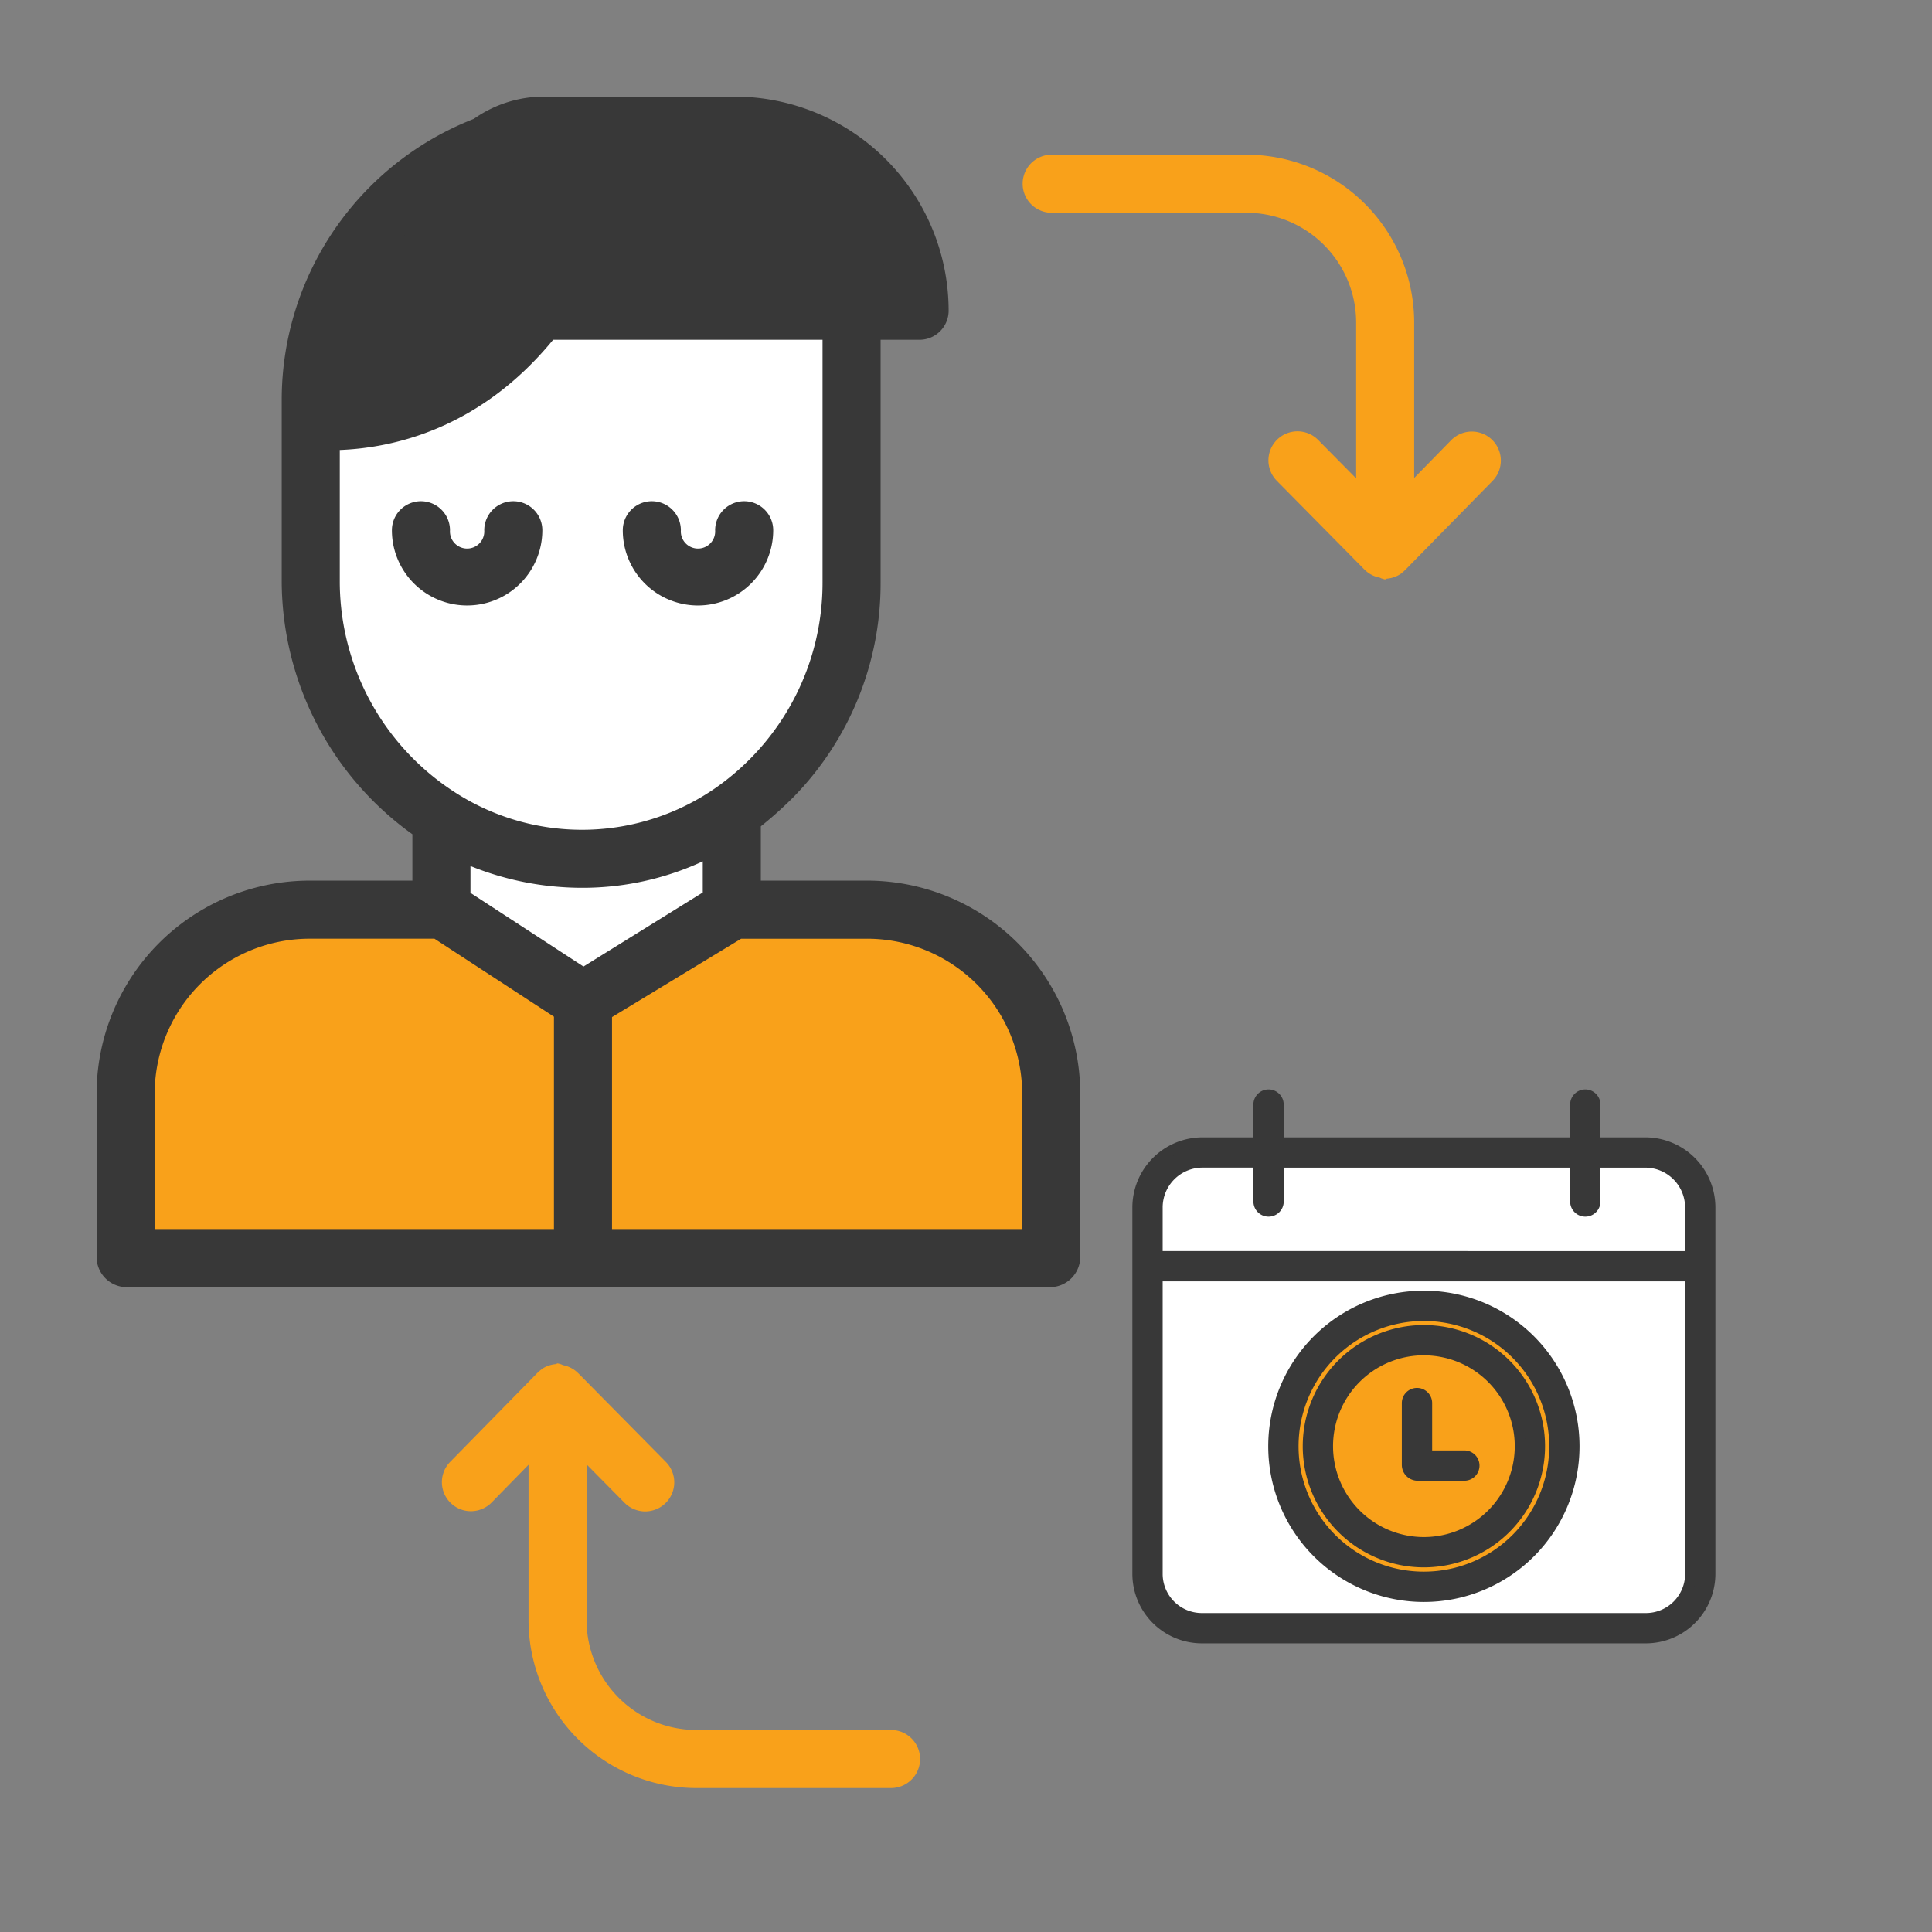
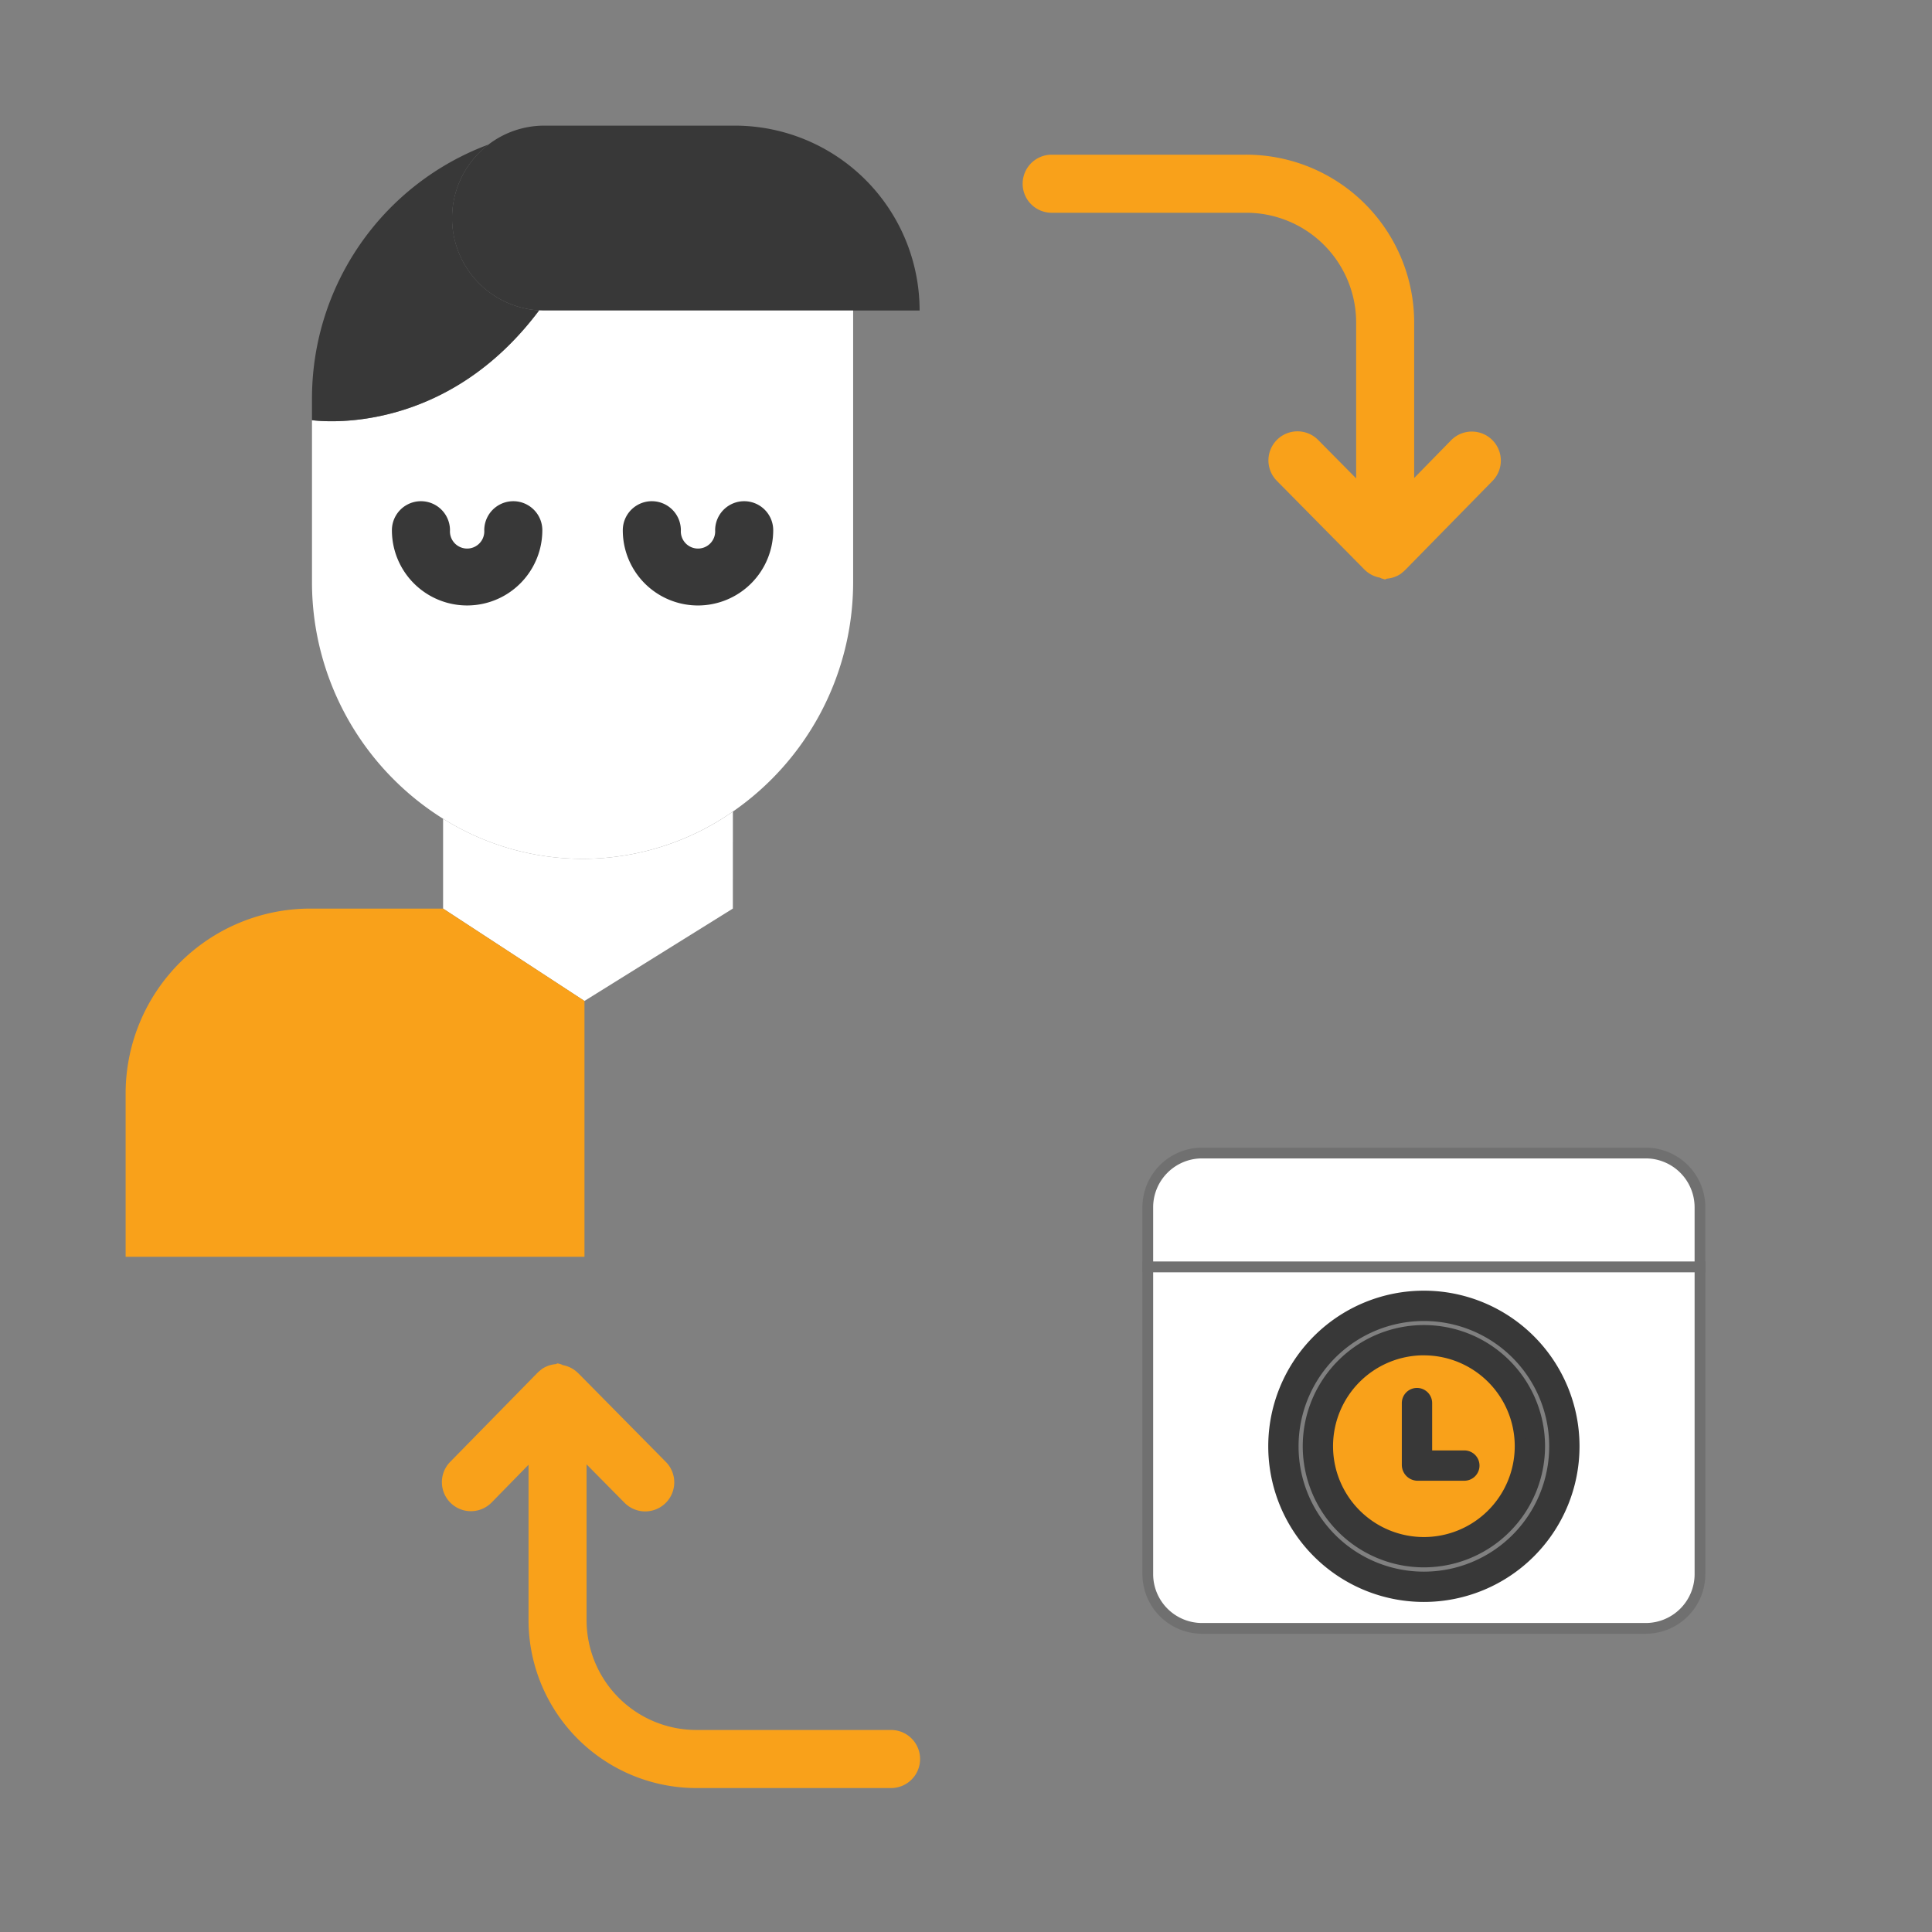
<svg xmlns="http://www.w3.org/2000/svg" width="180" height="180" viewBox="0 0 180 180">
  <rect x="0" y="0" width="180" height="180" fill="#808080" stroke="none" />
  <defs>
    <clipPath id="clip-_180_31">
      <rect width="180" height="180" />
    </clipPath>
  </defs>
  <g id="_180_31" data-name="180 – 31" clip-path="url(#clip-_180_31)">
    <rect width="180" height="180" fill="rgba(255,255,255,0)" />
    <g id="_016-schedule" data-name="016-schedule" transform="translate(9 9.001)">
-       <path id="Path_578" data-name="Path 578" d="M148.234,223.7h12.425a17.221,17.221,0,0,1,17.219,17.22v15.22H134.41V232.305Zm0,0" transform="translate(-88.956 -148.05)" fill="#f9a11a" />
      <path id="Path_579" data-name="Path 579" d="M141.49,25.223H106.539c-.169,0-.338,0-.507-.013a8.612,8.612,0,0,1-5.58-14.687,7.855,7.855,0,0,1,.8-.707A8.538,8.538,0,0,1,106.539,8h17.73A17.223,17.223,0,0,1,141.49,25.223Zm0,0" transform="translate(-64.812 -5.295)" fill="#383838" />
      <path id="Path_580" data-name="Path 580" d="M98.551,105.589a24.472,24.472,0,0,1-27,.663A25.994,25.994,0,0,1,59.34,84.287V69.123c1.275.162,12.564,1.235,21.153-10.219v-.013c.169.011.338.013.507.013h28.758V84.287A26,26,0,0,1,98.551,105.589Zm0,0" transform="translate(-39.273 -38.976)" fill="#fff" />
      <path id="Path_581" data-name="Path 581" d="M122.457,205.793v.223l-13.824,8.606-13.172-8.606v-8.372a24.472,24.472,0,0,0,27-.663Zm0,0" transform="translate(-63.179 -130.367)" fill="#fff" />
      <path id="Path_582" data-name="Path 582" d="M37.577,223.7l13.172,8.606V256.14H8V240.92A17.221,17.221,0,0,1,25.22,223.7Zm0,0" transform="translate(-5.295 -148.05)" fill="#f9a11a" />
      <g id="Group_257" data-name="Group 257">
        <path id="Path_583" data-name="Path 583" d="M80.493,28.718v.013C71.9,40.185,60.615,39.113,59.34,38.95V36.905A25.236,25.236,0,0,1,75.7,13.3l.017.024a7.857,7.857,0,0,0-.8.707,8.612,8.612,0,0,0,5.58,14.687Zm0,0" transform="translate(-39.273 -8.803)" fill="#383838" />
        <g id="Group_255" data-name="Group 255" transform="translate(0 0)">
-           <path id="Path_584" data-name="Path 584" d="M91.645,108.09V92.869A19.876,19.876,0,0,0,71.7,73.045H61.885V67.986a35.98,35.98,0,0,0,3.03-2.715,28.457,28.457,0,0,0,8.129-19.96V22.657h3.633a2.717,2.717,0,0,0,2.705-2.717A19.96,19.96,0,0,0,59.458,0H41.727a11.341,11.341,0,0,0-6.581,2.074A28.115,28.115,0,0,0,17.247,28.1V45.311A29.115,29.115,0,0,0,29.421,68.725v4.32h-9.5A19.863,19.863,0,0,0,0,92.869v15.22a2.816,2.816,0,0,0,2.705,2.831H88.922A2.829,2.829,0,0,0,91.645,108.09ZM45.363,81.048,34.832,74.185v-2.5a27.748,27.748,0,0,0,10.314,2.03A26.666,26.666,0,0,0,56.475,71.25v2.9ZM38.084,6.673l.028-.021a5.814,5.814,0,0,1,3.616-1.242h17.73A14.516,14.516,0,0,1,73.719,17.247H41.729c-.116,0-.231-.013-.35-.021A5.913,5.913,0,0,1,37.554,7.144,5.592,5.592,0,0,1,38.084,6.673Zm-7.67,4.563c0,.026,0,.053,0,.079a11.332,11.332,0,0,0,6.014,10,20.821,20.821,0,0,1-13.642,6.21A22.613,22.613,0,0,1,30.414,11.236ZM22.657,45.311V32.924c4.734-.185,12.942-1.812,19.877-10.267h25.1V45.311A23.3,23.3,0,0,1,57.7,64.387a21.813,21.813,0,0,1-24.059.593A23.389,23.389,0,0,1,22.657,45.311ZM5.411,92.869A14.446,14.446,0,0,1,19.926,78.456H31.476L42.61,85.72v19.79H5.411ZM86.234,105.51H48.02V85.758l12.032-7.3H71.7A14.457,14.457,0,0,1,86.234,92.869Zm0,0" transform="translate(0 0)" fill="#383838" />
          <path id="Path_585" data-name="Path 585" d="M95.374,114.174a2.705,2.705,0,1,0-5.411,0,1.6,1.6,0,1,1-3.193,0,2.705,2.705,0,1,0-5.411,0,7.007,7.007,0,1,0,14.014,0Zm0,0" transform="translate(-53.846 -73.773)" fill="#383838" />
          <path id="Path_586" data-name="Path 586" d="M151.977,121.182a7.016,7.016,0,0,0,7.006-7.008,2.705,2.705,0,1,0-5.411,0,1.6,1.6,0,1,1-3.193,0,2.705,2.705,0,1,0-5.411,0,7,7,0,0,0,7.008,7.008Zm0,0" transform="translate(-95.944 -73.773)" fill="#383838" />
          <path id="Path_587" data-name="Path 587" d="M301.47,332.794" transform="translate(-175.206 -175.206)" fill="#383838" />
          <path id="Path_589" data-name="Path 589" d="M282.681,42.6a2.707,2.707,0,1,0-3.856,3.8l8.143,8.246.005.005c.051.052.107.1.162.149.012.009.021.02.033.029a2.693,2.693,0,0,0,1.189.567h.011c.083.017.169.087.254.1s.18.071.269.071h.005c.062,0,.124-.063.185-.069a2.715,2.715,0,0,0,1.328-.485c.008-.005.015-.025.022-.03.065-.045.127-.1.188-.149.022-.018.045-.045.067-.065.044-.038.087-.078.128-.119l.009-.011,8.083-8.244a2.7,2.7,0,1,0-3.859-3.789l-3.44,3.516V31.614A15.65,15.65,0,0,0,275.9,16H257.834a2.705,2.705,0,1,0,0,5.411H275.9a10.234,10.234,0,0,1,10.3,10.2V46.157Zm0,0" transform="translate(-168.851 -10.589)" fill="#f9a11a" />
          <path id="Path_590" data-name="Path 590" d="M136.935,383.16H118.869a10.236,10.236,0,0,1-10.3-10.2V358.414l3.516,3.557a2.707,2.707,0,1,0,3.856-3.8l-8.143-8.246-.005,0c-.053-.053-.107-.1-.164-.151-.011-.009-.02-.02-.032-.029a2.691,2.691,0,0,0-1.19-.567H106.4c-.083-.016-.169-.087-.254-.1a2.8,2.8,0,0,0-.271-.07h0c-.062,0-.124.062-.186.067a2.724,2.724,0,0,0-1.328.485c-.007.005-.015.025-.021.03-.065.045-.128.1-.188.149-.024.018-.045.045-.069.065-.044.038-.087.078-.127.12l-.011.009-8.082,8.246a2.7,2.7,0,1,0,3.859,3.787l3.44-3.516v14.507a15.65,15.65,0,0,0,15.708,15.614h18.066a2.705,2.705,0,1,0,0-5.411Zm0,0" transform="translate(-62.919 -230.983)" fill="#f9a11a" />
        </g>
      </g>
    </g>
    <g id="_005-calendar" data-name="005-calendar" transform="translate(106 102)">
      <path id="Path_569" data-name="Path 569" d="M59.665,140.672V169.3a5.059,5.059,0,0,1-5.057,5.057H13.276A5.059,5.059,0,0,1,8.219,169.3v-28.63ZM47.029,157.4a13.087,13.087,0,1,0-13.087,13.087A13.087,13.087,0,0,0,47.029,157.4Zm0,0" transform="translate(-7.282 -124.645)" fill="#fff" stroke="#707070" stroke-width="1" />
      <path id="Path_570" data-name="Path 570" d="M48.943,47.629h5.664a5.058,5.058,0,0,1,5.057,5.057v5.543H8.219V52.686a5.058,5.058,0,0,1,5.057-5.057Zm0,0" transform="translate(-7.282 -42.203)" fill="#fff" stroke="#707070" stroke-width="1" />
-       <path id="Path_571" data-name="Path 571" d="M132.216,172.59a13.087,13.087,0,1,1-13.087,13.087A13.087,13.087,0,0,1,132.216,172.59Zm9.877,13.087a9.877,9.877,0,1,0-9.877,9.876A9.877,9.877,0,0,0,142.093,185.677Zm0,0" transform="translate(-105.557 -152.927)" fill="#f9a11a" stroke="#707070" stroke-width="1" />
      <path id="Path_572" data-name="Path 572" d="M157.185,200.781a9.876,9.876,0,1,1-9.877,9.875A9.875,9.875,0,0,1,157.185,200.781Zm0,0" transform="translate(-130.526 -177.906)" fill="#f9a11a" stroke="#383838" stroke-width="1" />
      <g id="Group_254" data-name="Group 254">
-         <path id="Path_573" data-name="Path 573" d="M47.326,4.464H42.61V.911a.911.911,0,1,0-1.823,0V4.464H13.1V.911a.911.911,0,0,0-1.823,0V4.464H5.994A6.041,6.041,0,0,0,0,10.484V44.657a5.979,5.979,0,0,0,5.994,5.948H47.326a5.979,5.979,0,0,0,5.994-5.948V10.484A6.041,6.041,0,0,0,47.326,4.464ZM51.5,44.657a4.155,4.155,0,0,1-4.171,4.126H5.994a4.155,4.155,0,0,1-4.171-4.126V16.882H51.5ZM1.823,15.059V10.484a4.216,4.216,0,0,1,4.171-4.2h5.285V9.94a.911.911,0,0,0,1.823,0V6.287H40.787V9.94a.911.911,0,1,0,1.823,0V6.287h4.716a4.216,4.216,0,0,1,4.171,4.2v4.575Zm0,0" fill="#383838" stroke="#383838" stroke-width="1" />
        <path id="Path_574" data-name="Path 574" d="M150.1,214.356a10.787,10.787,0,1,0-10.788-10.788A10.787,10.787,0,0,0,150.1,214.356Zm0-19.752a8.964,8.964,0,1,1-8.965,8.964A8.964,8.964,0,0,1,150.1,194.6Zm0,0" transform="translate(-123.438 -170.829)" fill="#383838" stroke="#383838" stroke-width="1" />
        <path id="Path_575" data-name="Path 575" d="M221.932,243.733h4.393a.911.911,0,1,0,0-1.823h-3.5V237A.911.911,0,0,0,221,237v5.765A.978.978,0,0,0,221.932,243.733Zm0,0" transform="translate(-195.895 -208.277)" fill="#383838" stroke="#383838" stroke-width="1" />
        <path id="Path_576" data-name="Path 576" d="M125.128,192.587a14,14,0,1,0-14-14A14,14,0,0,0,125.128,192.587Zm0-26.174a12.176,12.176,0,1,1-12.176,12.176A12.176,12.176,0,0,1,125.128,166.413Zm0,0" transform="translate(-98.468 -145.838)" fill="#383838" stroke="#383838" stroke-width="1" />
      </g>
    </g>
  </g>
</svg>